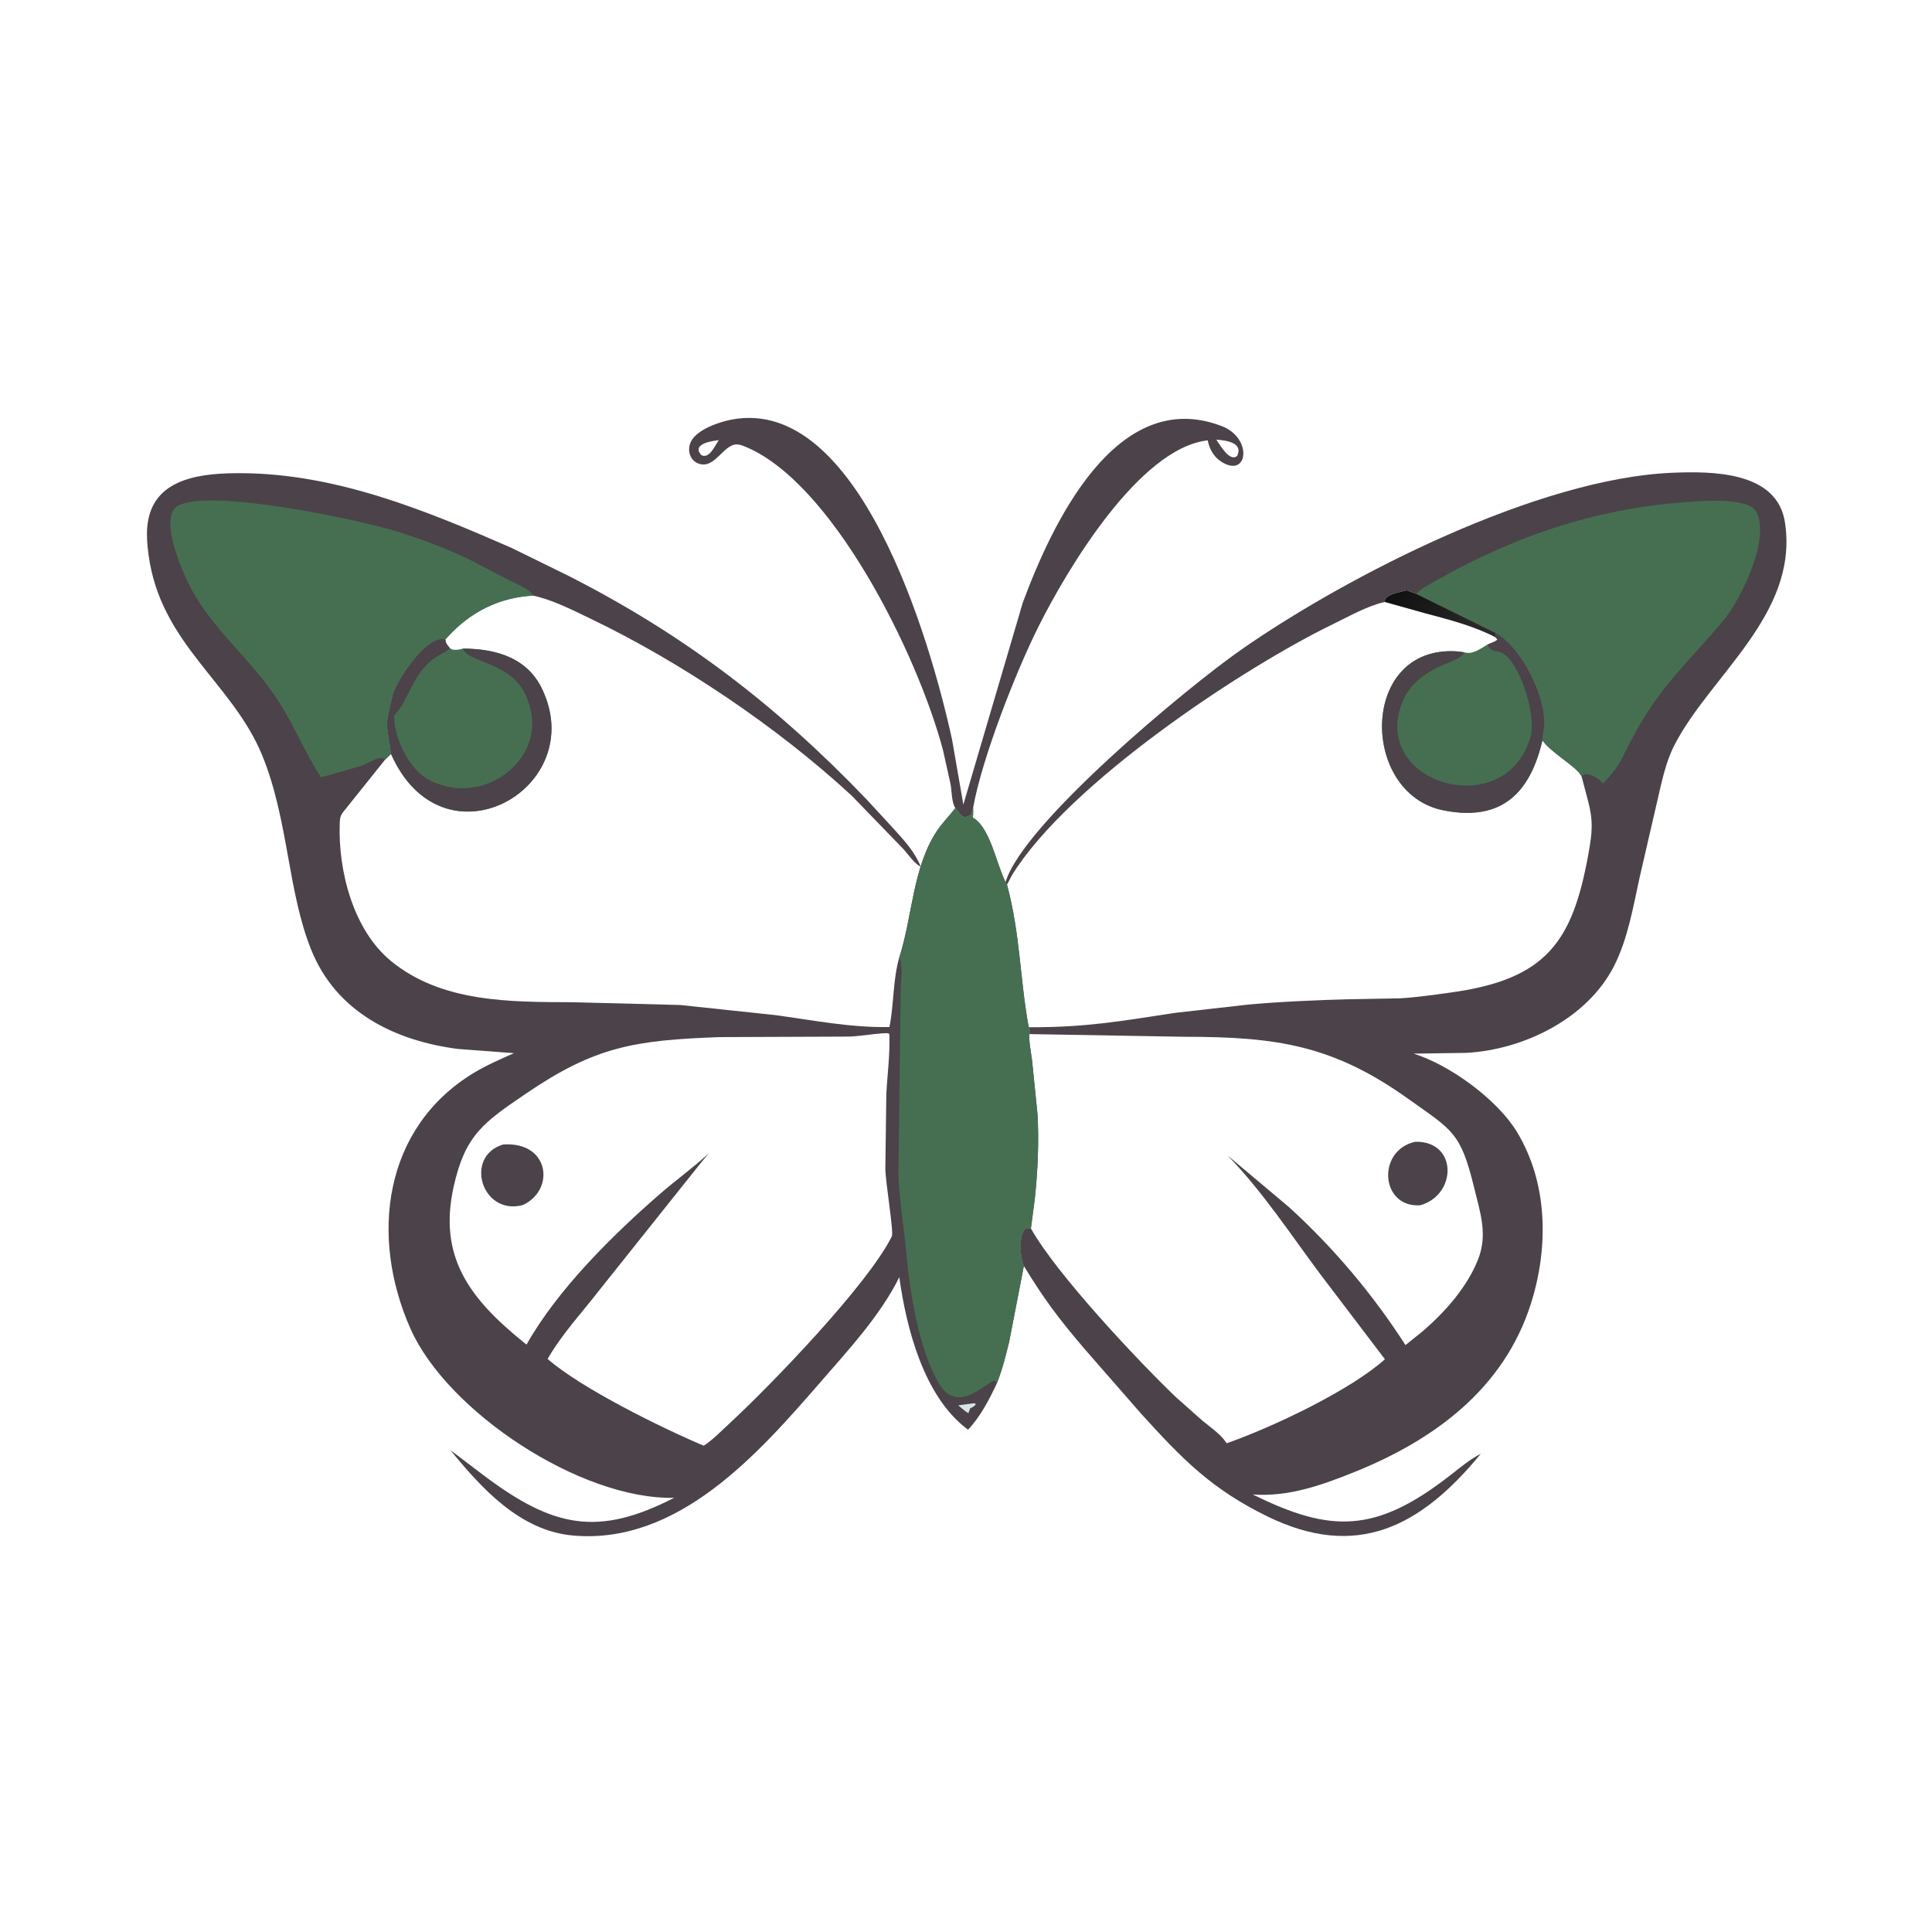
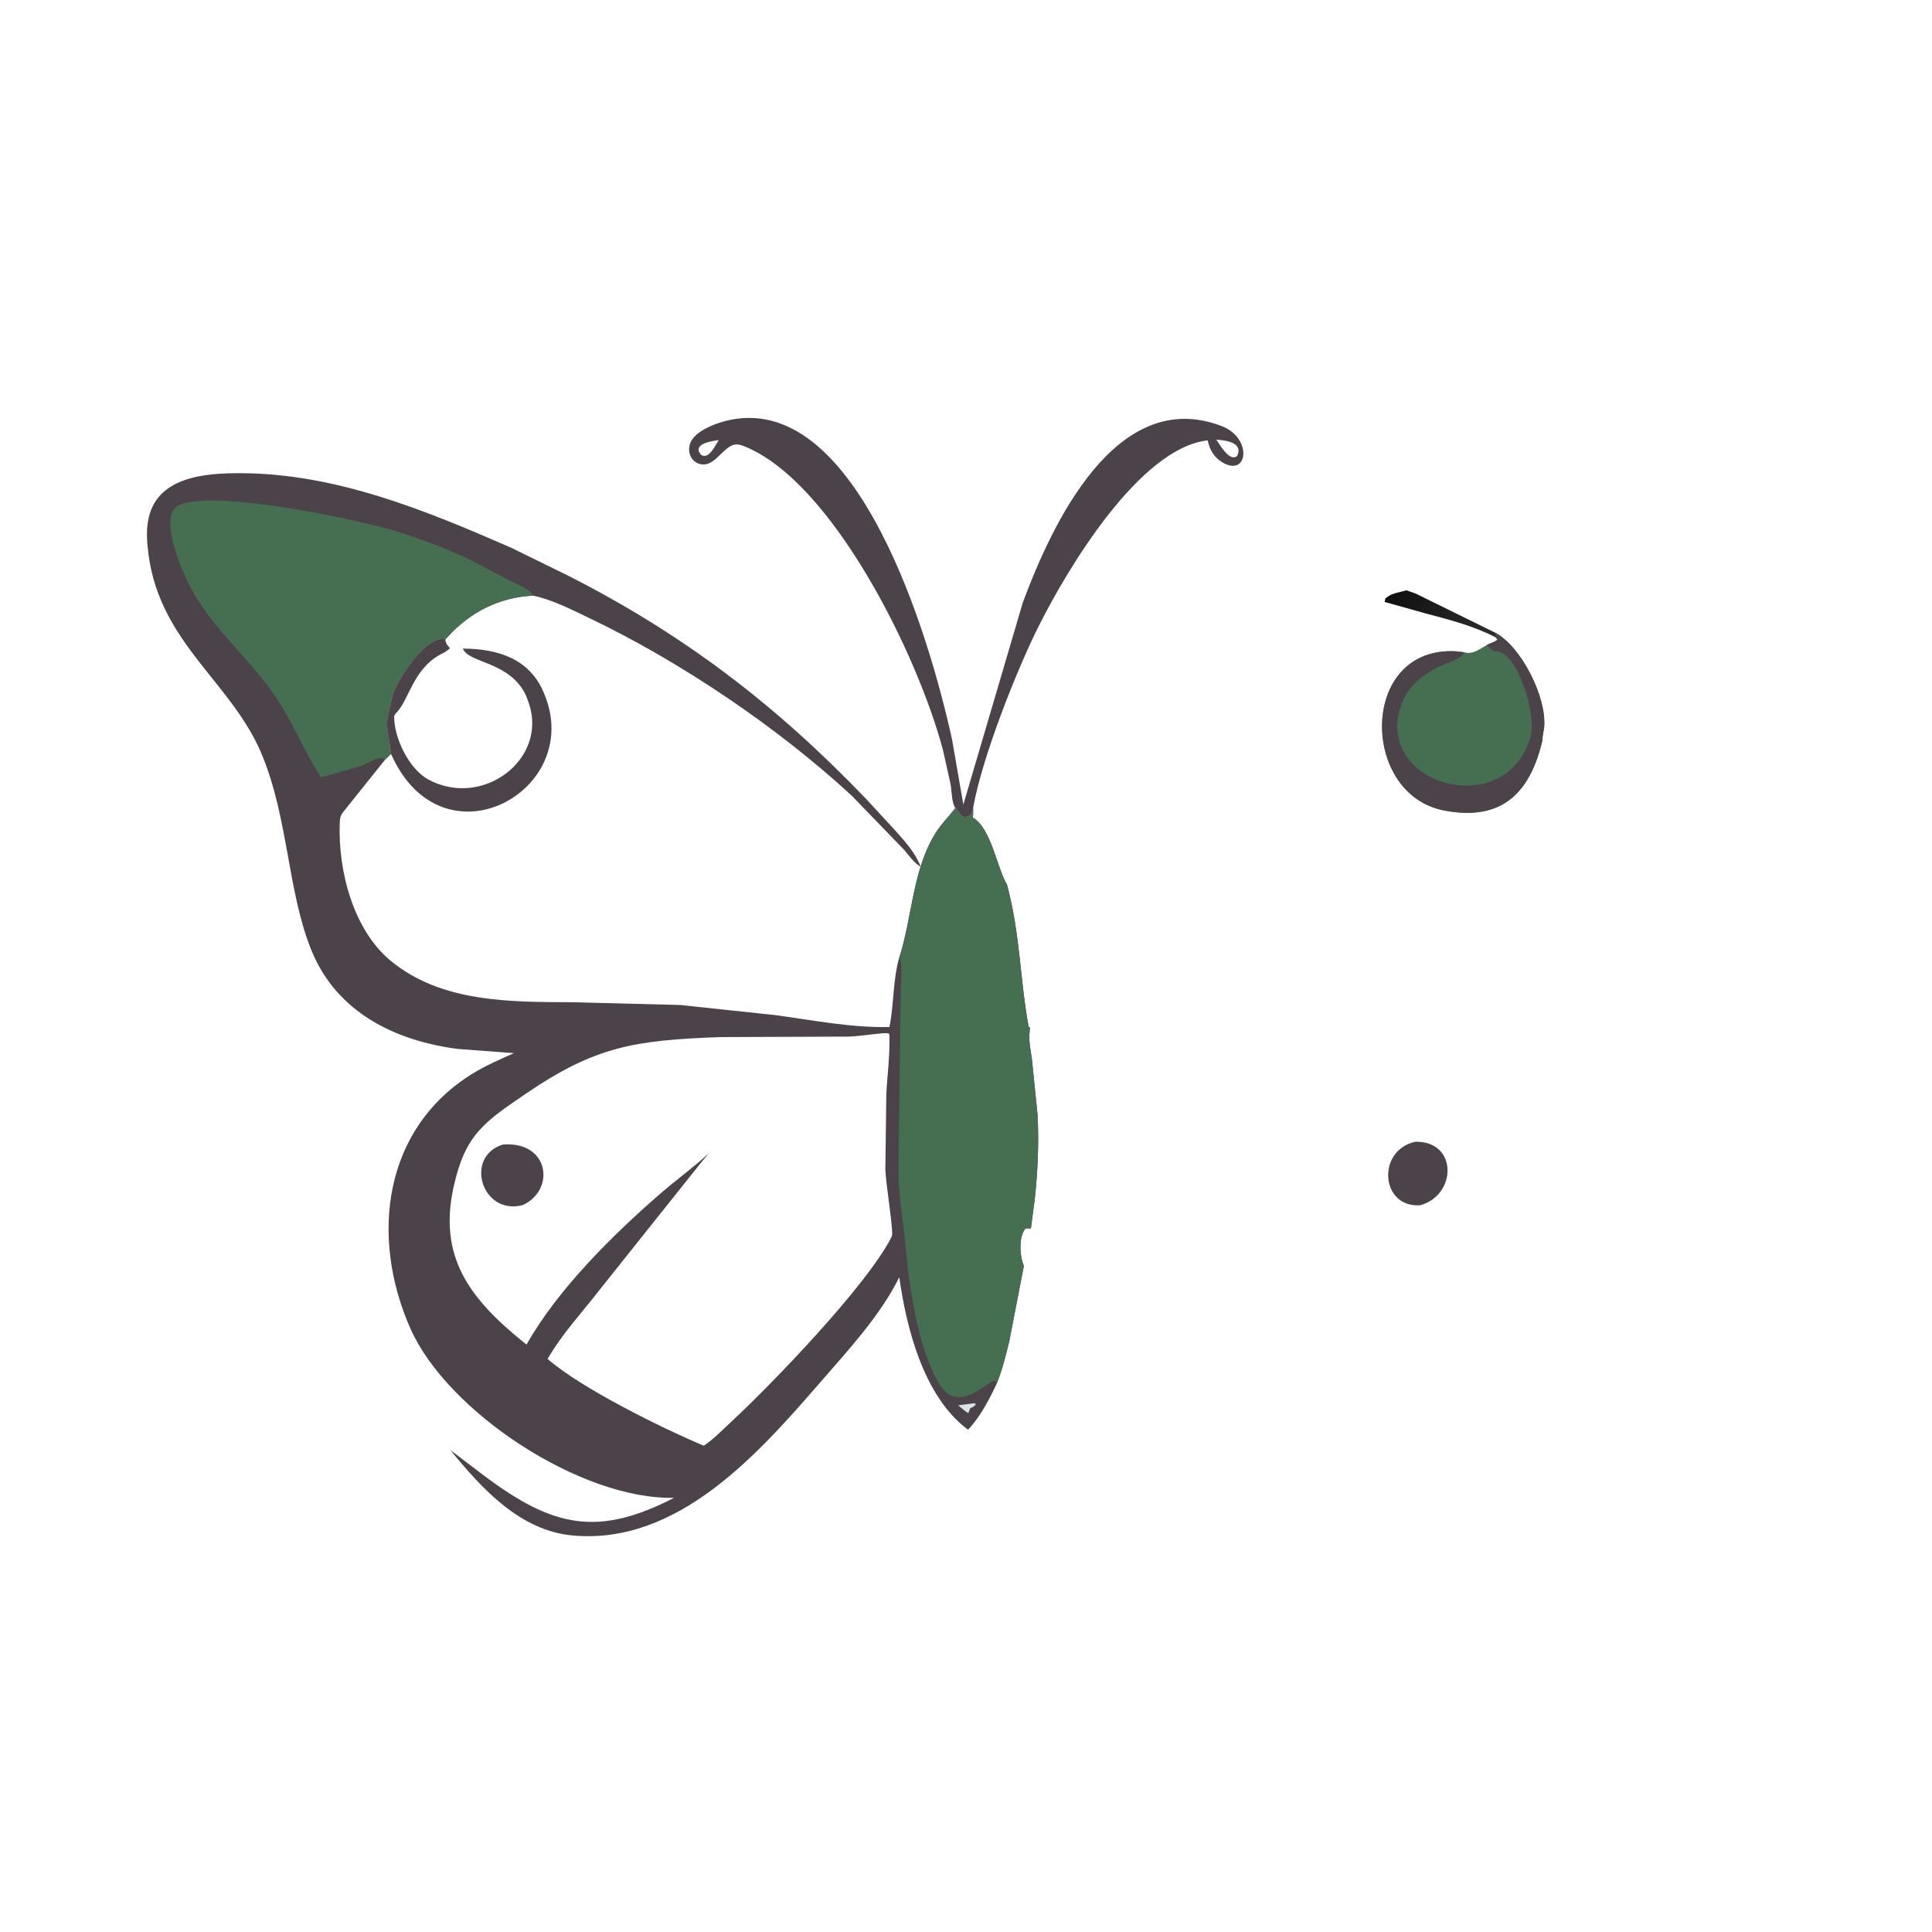
<svg xmlns="http://www.w3.org/2000/svg" version="1.1" style="display: block;" viewBox="0 0 2048 2048" width="640" height="640">
  <defs>
    <linearGradient id="Gradient1" gradientUnits="userSpaceOnUse" x1="1488.01" y1="616.493" x2="1560.99" y2="687.507">
      <stop class="stop0" offset="0" stop-opacity="1" stop-color="rgb(15,16,16)" />
      <stop class="stop1" offset="1" stop-opacity="1" stop-color="rgb(46,43,44)" />
    </linearGradient>
  </defs>
-   <path transform="translate(0,0)" fill="rgb(70,111,81)" d="M 412.348 753.752 L 416.396 735.961 C 421.795 719.352 453.199 671.457 472.064 677.966 C 472.611 682.409 474.192 683.772 476.969 687.149 C 480.267 689.884 486.712 688.799 490.645 687.54 C 527.096 687.623 560.965 698.008 576.054 733.5 L 576.799 735.219 C 620.498 838.442 468.69 921.998 414.515 799.162 L 410.704 773.5 C 409.599 766.623 410.791 760.476 412.348 753.752 z" />
  <path transform="translate(0,0)" fill="rgb(75,67,73)" d="M 412.348 753.752 L 416.396 735.961 C 421.795 719.352 453.199 671.457 472.064 677.966 C 472.611 682.409 474.192 683.772 476.969 687.149 L 476.093 687.913 C 473.813 689.861 471.791 691.303 469.096 692.619 C 437.333 708.13 433.543 743.446 419.512 756.137 L 417.827 759 C 417.481 782.501 433.866 815.402 454.132 826.348 C 511.407 857.283 580.884 805.115 560.607 745.417 L 557.666 737.5 C 540.848 700.922 497.067 703.405 490.645 687.54 C 527.096 687.623 560.965 698.008 576.054 733.5 L 576.799 735.219 C 620.498 838.442 468.69 921.998 414.515 799.162 L 410.704 773.5 C 409.599 766.623 410.791 760.476 412.348 753.752 z" />
-   <path transform="translate(0,0)" fill="rgb(75,67,73)" d="M 1012.7 856.641 C 1008.7 850.77 1008.98 838.441 1007.61 831.118 L 999.667 795.399 C 972.924 693.946 881.51 508.59 787.623 472.558 C 783.661 471.038 779.579 470.396 775.636 472.311 L 774.5 472.911 C 763.996 478.339 755.223 496.189 741.156 491.667 C 730.825 488.347 727.876 476.351 732.87 467.322 C 739.695 454.981 762.477 447.273 775.394 444.806 C 910.138 419.073 985.731 676.299 1009.29 784.284 L 1021.19 852.871 L 1084.22 638.756 C 1114.64 556.771 1182.86 408.715 1295.03 451.651 C 1328.19 464.34 1323.02 506.952 1295.16 489.766 C 1287.22 484.869 1282.33 476.826 1280.47 467.825 L 1280.26 466.777 C 1207.88 474.892 1131.56 602.883 1100.98 663.905 C 1077.44 710.893 1041.1 802.829 1031.58 856.222 L 1029.5 863.51 C 1018.5 870.841 1017.53 860.294 1012.7 856.641 z M 1289.35 466.046 C 1293.01 471.133 1303.44 490.296 1311.5 483.248 C 1318.14 468.933 1299.22 466.771 1289.35 466.046 z M 761.941 466.538 C 755.519 467.383 734.453 470.094 742.231 480.931 L 743.5 482.472 C 751.917 486.787 757.871 472.411 761.941 466.538 z" />
+   <path transform="translate(0,0)" fill="rgb(75,67,73)" d="M 1012.7 856.641 C 1008.7 850.77 1008.98 838.441 1007.61 831.118 L 999.667 795.399 C 972.924 693.946 881.51 508.59 787.623 472.558 C 783.661 471.038 779.579 470.396 775.636 472.311 L 774.5 472.911 C 763.996 478.339 755.223 496.189 741.156 491.667 C 730.825 488.347 727.876 476.351 732.87 467.322 C 739.695 454.981 762.477 447.273 775.394 444.806 C 910.138 419.073 985.731 676.299 1009.29 784.284 L 1021.19 852.871 L 1084.22 638.756 C 1114.64 556.771 1182.86 408.715 1295.03 451.651 C 1328.19 464.34 1323.02 506.952 1295.16 489.766 C 1287.22 484.869 1282.33 476.826 1280.47 467.825 L 1280.26 466.777 C 1207.88 474.892 1131.56 602.883 1100.98 663.905 C 1077.44 710.893 1041.1 802.829 1031.58 856.222 L 1029.5 863.51 C 1018.5 870.841 1017.53 860.294 1012.7 856.641 z M 1289.35 466.046 C 1293.01 471.133 1303.44 490.296 1311.5 483.248 C 1318.14 468.933 1299.22 466.771 1289.35 466.046 z M 761.941 466.538 C 755.519 467.383 734.453 470.094 742.231 480.931 L 743.5 482.472 C 751.917 486.787 757.871 472.411 761.941 466.538 " />
  <path transform="translate(0,0)" fill="rgb(75,67,73)" d="M 1056.8 1466.14 C 1049.08 1482.92 1038.97 1502.16 1026.2 1515.52 L 1024.27 1514.1 C 978.836 1479.06 960.68 1407.08 953.287 1353.88 C 933.251 1394.46 899.214 1431.13 869.845 1464.96 C 803.737 1541.11 718.643 1637.97 606.919 1627.66 C 551.068 1622.51 510.468 1577.66 477.343 1537.1 L 512.085 1563.47 C 586.512 1619.62 633.937 1629.17 714.634 1587.73 C 615.704 1590 474.281 1496.56 435.186 1408.61 C 391.783 1310.98 406.244 1195.54 502.137 1137.36 C 515.513 1129.25 530.524 1122.72 544.836 1116.4 L 485 1111.89 C 418.311 1103.12 356.845 1072.95 330.196 1007.55 C 304.802 945.222 305.978 869.439 278.061 801 C 246.477 723.57 169.959 682.699 157.425 587.761 C 156.022 577.131 154.978 564.842 156.632 554.208 L 156.926 552.5 C 164.762 505.332 216.926 501.37 256.099 501.587 C 356.728 502.144 451.325 541.039 542.017 580.688 L 601.546 609.881 C 724.609 672.312 822.483 747.114 918.297 847.073 L 947.812 879.074 C 959.062 891.561 969.942 903.228 976.128 919.039 C 968.648 914.535 963.765 907.073 958.128 900.557 L 902.814 843.425 C 824.209 770.817 721.459 701.544 625.432 655.559 C 606.66 646.57 585.515 635.661 565.168 631.399 C 529.27 633.196 498.761 648.621 474.5 675.161 L 472.064 677.966 C 453.199 671.457 421.795 719.352 416.396 735.961 L 412.348 753.752 C 410.791 760.476 409.599 766.623 410.704 773.5 L 414.515 799.162 L 408.138 805.387 L 366.53 857.348 C 361.381 863.703 360.412 864.865 360.127 872.873 C 358.33 923.26 374.517 985.783 414.229 1018.52 C 467.975 1062.83 540.787 1062.12 606.769 1062.4 L 721.125 1065.34 L 822 1076.07 C 862.44 1081.54 901.829 1089.51 942.831 1088.7 C 947.71 1064.54 946.307 1039.87 953.054 1015.6 C 967.17 971.687 967.322 920.866 992.58 881.719 C 998.302 872.851 1006.24 865.064 1012.7 856.641 C 1017.53 860.294 1018.5 870.841 1029.5 863.51 L 1031.58 856.222 C 1031.55 859.673 1031.72 863.273 1031.24 866.687 L 1032.02 867.148 C 1049.9 878.348 1056.15 915.814 1065.94 935.074 L 1067.47 937.789 C 1081.61 990.718 1081.17 1038.39 1090.43 1088.57 L 1091.85 1089.2 L 1091.19 1096.17 C 1090.62 1105.26 1092.85 1114.51 1093.95 1123.5 L 1099.81 1181.27 C 1101.47 1210.94 1100.04 1241.49 1096.92 1271 L 1092.81 1302.16 L 1087.2 1302.11 C 1079.58 1310.83 1080.86 1331.3 1085.33 1341.94 L 1069.86 1421.85 C 1066.21 1436.8 1062.53 1451.82 1056.8 1466.14 z M 934.963 1095.4 C 923.02 1096.3 911.518 1098.43 899.5 1098.83 L 763.248 1099.36 C 672.229 1102.66 630.794 1109.37 557.379 1159.39 C 512.904 1189.69 493.08 1202.95 480.879 1258 C 464.522 1331.8 497.209 1375.99 554.537 1422.45 L 558.143 1425.29 C 591.305 1366.52 649.429 1309.29 699.531 1265.66 C 716.527 1250.86 734.952 1237.77 751.5 1222.41 L 743.06 1232.54 L 635.666 1367.21 C 617.248 1391.05 595.435 1414.38 580.501 1440.54 C 615.401 1471.15 699.995 1513.07 745.99 1532.53 C 756.476 1525.63 765.731 1515.84 774.968 1507.3 C 816.921 1468.51 919.892 1361.97 945.35 1310.62 C 947.63 1306.02 938.734 1254.39 938.505 1238.82 L 939.541 1159.8 C 940.726 1137.35 943.406 1120.24 942.782 1096 C 940.424 1094.83 939.219 1095.21 934.963 1095.4 z" />
  <path transform="translate(0,0)" fill="rgb(218,228,232)" d="M 1032.37 1487.5 L 1034.5 1488.22 C 1033.16 1490.73 1031.18 1491.72 1028.53 1492.66 L 1026.5 1498.03 L 1023.5 1496.08 L 1015.7 1489.75 L 1032.37 1487.5 z" />
  <path transform="translate(0,0)" fill="rgb(70,111,81)" d="M 408.138 805.387 L 405.311 803.5 C 398.814 803.023 388.78 810.02 382.006 812.179 L 340.247 823.974 C 320.931 794.41 310.85 764.466 287.399 731.884 C 261.062 695.291 226.379 666.576 204.128 626.764 C 195.075 610.567 166.33 547.777 189.096 535.896 C 224.4 517.472 384.365 551.588 424.735 564.578 C 449.333 572.492 474.16 581.983 497.5 593.082 L 538.043 614.227 C 545.501 618.121 561.29 623.824 565.168 631.399 C 529.27 633.196 498.761 648.621 474.5 675.161 L 472.064 677.966 C 453.199 671.457 421.795 719.352 416.396 735.961 L 412.348 753.752 C 410.791 760.476 409.599 766.623 410.704 773.5 L 414.515 799.162 L 408.138 805.387 z" />
  <path transform="translate(0,0)" fill="rgb(70,111,81)" d="M 1012.7 856.641 C 1017.53 860.294 1018.5 870.841 1029.5 863.51 L 1031.58 856.222 C 1031.55 859.673 1031.72 863.273 1031.24 866.687 L 1032.02 867.148 C 1049.9 878.348 1056.15 915.814 1065.94 935.074 L 1067.47 937.789 C 1081.61 990.718 1081.17 1038.39 1090.43 1088.57 L 1091.85 1089.2 L 1091.19 1096.17 C 1090.62 1105.26 1092.85 1114.51 1093.95 1123.5 L 1099.81 1181.27 C 1101.47 1210.94 1100.04 1241.49 1096.92 1271 L 1092.81 1302.16 L 1087.2 1302.11 C 1079.58 1310.83 1080.86 1331.3 1085.33 1341.94 L 1069.86 1421.85 C 1066.21 1436.8 1062.53 1451.82 1056.8 1466.14 L 1054.51 1463.5 C 1045.08 1465.17 1014.88 1500.61 995.008 1465.97 C 975.851 1432.56 967.918 1386.42 962.813 1348.9 L 958.836 1309.98 C 956.237 1288.32 953.183 1267.14 952.368 1245.27 L 954.848 1049.11 C 954.958 1039.33 957.214 1024.66 953.686 1015.6 C 967.17 971.687 967.322 920.866 992.58 881.719 C 998.302 872.851 1006.24 865.064 1012.7 856.641 z" />
  <path transform="translate(0,0)" fill="rgb(75,67,73)" d="M 533.275 1213.21 C 582.823 1209.72 588.78 1261.64 554.089 1277.46 C 510.55 1288.77 491.681 1225.81 533.275 1213.21 z" />
-   <path transform="translate(0,0)" fill="rgb(75,67,73)" d="M 1065.94 935.074 C 1084 873.443 1258.23 728.728 1316.14 688.397 C 1429.73 609.286 1630.66 507.167 1772.16 501.17 C 1814.99 499.355 1884.47 499.451 1892.24 554.5 L 1892.49 556.201 C 1905.45 651.846 1812.98 716.162 1775.07 789.627 C 1765.23 808.693 1761.16 830.619 1756.27 851.344 L 1738.09 929.999 C 1731.28 961.26 1725.54 995.342 1710.94 1024.05 C 1682.51 1079.93 1615.03 1112.77 1554.44 1116.09 L 1498.52 1116.88 C 1537.44 1129.09 1587.22 1165.77 1607.78 1199.5 C 1641.09 1254.13 1641.71 1322.51 1622.8 1382.02 C 1594.01 1472.63 1519.62 1526.7 1435.49 1560.53 C 1401.1 1574.36 1365.61 1587 1328.01 1584.19 C 1410.77 1625.18 1458.33 1625.46 1537.38 1563.83 C 1547.51 1555.94 1558.2 1546.89 1569.71 1541.07 C 1505.86 1618.89 1438.01 1653.66 1343.45 1607.44 C 1284.28 1578.52 1253.68 1547.01 1210.32 1499.35 L 1149.03 1429.19 C 1121.79 1397.15 1106.77 1377.17 1085.33 1341.94 C 1080.86 1331.3 1079.58 1310.83 1087.2 1302.11 L 1092.81 1302.16 L 1096.92 1271 C 1100.04 1241.49 1101.47 1210.94 1099.81 1181.27 L 1093.95 1123.5 C 1092.85 1114.51 1090.62 1105.26 1091.19 1096.17 L 1091.85 1089.2 L 1090.43 1088.57 C 1081.17 1038.39 1081.61 990.718 1067.47 937.789 L 1065.94 935.074 z M 1490.97 625.767 C 1482.95 628.152 1474.88 628.538 1468.48 634.5 L 1467.82 638.098 C 1449.38 642.323 1430.47 653.145 1413.46 661.396 C 1316.3 708.545 1132.7 830.684 1072.84 927.533 L 1067.47 937.789 C 1081.61 990.718 1081.17 1038.39 1090.43 1088.57 L 1091.85 1088.92 C 1150.63 1089.07 1187.18 1082.64 1245.5 1073.69 L 1323.18 1064.89 C 1355.46 1061.91 1398.23 1060.01 1431.52 1059.2 L 1484 1058.26 C 1502.08 1057.22 1520.54 1054.5 1538.5 1052.02 C 1639.67 1038.05 1667.03 997.688 1683.7 905.629 C 1687.89 882.524 1689.15 870.497 1683.17 848.086 L 1676.48 822.83 C 1670.98 812.168 1645.11 798.893 1635.03 784.768 C 1634.9 780.019 1636.53 775.144 1636.9 770.371 C 1639.39 738.168 1612.35 685.51 1585.4 670.884 L 1500.92 629.321 L 1490.97 625.767 z M 1091.19 1096.17 C 1090.62 1105.26 1092.85 1114.51 1093.95 1123.5 L 1099.81 1181.27 C 1101.47 1210.94 1100.04 1241.49 1096.92 1271 L 1092.81 1302.16 C 1119.46 1350.12 1206.28 1442.54 1246.5 1481.03 L 1274.47 1505.85 C 1282.93 1512.86 1293.49 1519.87 1299.71 1528.99 L 1300.33 1529.92 C 1349.81 1512.59 1431.8 1473.51 1468.05 1440.84 L 1399.46 1350.56 C 1367.65 1307.91 1338.46 1263.12 1301.22 1224.78 L 1366.48 1279.68 C 1413.92 1322.95 1455.15 1371.88 1489.87 1425.83 L 1508.43 1410.92 C 1532 1390.51 1555.03 1364.63 1566.68 1335.4 C 1577.3 1308.77 1569.21 1285.83 1562.66 1258.99 C 1548.27 1200.03 1539.94 1198.42 1492.31 1164.49 C 1412.8 1107.85 1353.19 1099.08 1255.9 1099.03 L 1091.19 1096.17 z" />
-   <path transform="translate(0,0)" fill="rgb(70,111,81)" d="M 1508.87 623.163 C 1593.53 573.387 1680.31 541.354 1778.57 532.976 C 1794.23 531.641 1852.7 525.436 1861.81 542.533 C 1876.74 570.538 1846.14 633.994 1827.97 656.226 C 1791.15 701.267 1761.55 724.033 1731.36 780.496 C 1717.43 806.545 1719.74 808.354 1699.49 830.5 L 1698.86 829.872 C 1693.87 824.962 1687.69 820.731 1680.46 820.5 L 1676.48 822.83 C 1670.98 812.168 1645.11 798.893 1635.03 784.768 C 1634.9 780.019 1636.53 775.144 1636.9 770.371 C 1639.39 738.168 1612.35 685.51 1585.4 670.884 L 1500.92 629.321 L 1508.87 623.163 z" />
  <path transform="translate(0,0)" fill="rgb(75,67,73)" d="M 1500.16 1210.33 C 1545.24 1209.2 1544.7 1266.67 1505.51 1277.63 C 1463.33 1280.57 1459.09 1219.38 1500.16 1210.33 z" />
  <path transform="translate(0,0)" fill="url(#Gradient1)" d="M 1490.97 625.767 L 1500.92 629.321 L 1585.4 670.884 L 1585.22 675.51 C 1562.23 663.564 1536.7 657.014 1511.76 650.404 L 1467.82 638.098 L 1468.48 634.5 C 1474.88 628.538 1482.95 628.152 1490.97 625.767 z" />
  <path transform="translate(0,0)" fill="rgb(70,111,81)" d="M 1585.4 670.884 C 1612.35 685.51 1639.39 738.168 1636.9 770.371 C 1636.53 775.144 1634.9 780.019 1635.03 784.768 C 1621.98 840.499 1592.13 870.335 1532.44 859.431 L 1531 859.151 C 1441.56 842.477 1440.52 684.574 1543.5 690.428 L 1552.11 691.411 L 1553 691.696 C 1561.62 693.835 1569.44 687.471 1576.63 683.39 C 1580.15 681.521 1584.53 680.783 1587.41 678 L 1585.22 675.51 L 1585.4 670.884 z" />
  <path transform="translate(0,0)" fill="rgb(75,67,73)" d="M 1585.4 670.884 C 1612.35 685.51 1639.39 738.168 1636.9 770.371 C 1636.53 775.144 1634.9 780.019 1635.03 784.768 C 1621.98 840.499 1592.13 870.335 1532.44 859.431 L 1531 859.151 C 1441.56 842.477 1440.52 684.574 1543.5 690.428 L 1552.11 691.411 C 1550.35 695.24 1545.64 698.341 1541.81 699.815 L 1532 703.859 C 1511.75 712.518 1494.21 724.168 1486.07 745.437 C 1453.44 830.694 1594.24 871.859 1621.85 783.063 L 1622.32 781.5 C 1629.48 758.842 1609.23 693.71 1588 690.795 L 1584.62 690.297 C 1581.74 689.587 1578.99 687.628 1577.52 685.056 L 1576.63 683.39 C 1580.15 681.521 1584.53 680.783 1587.41 678 L 1585.22 675.51 L 1585.4 670.884 z" />
</svg>